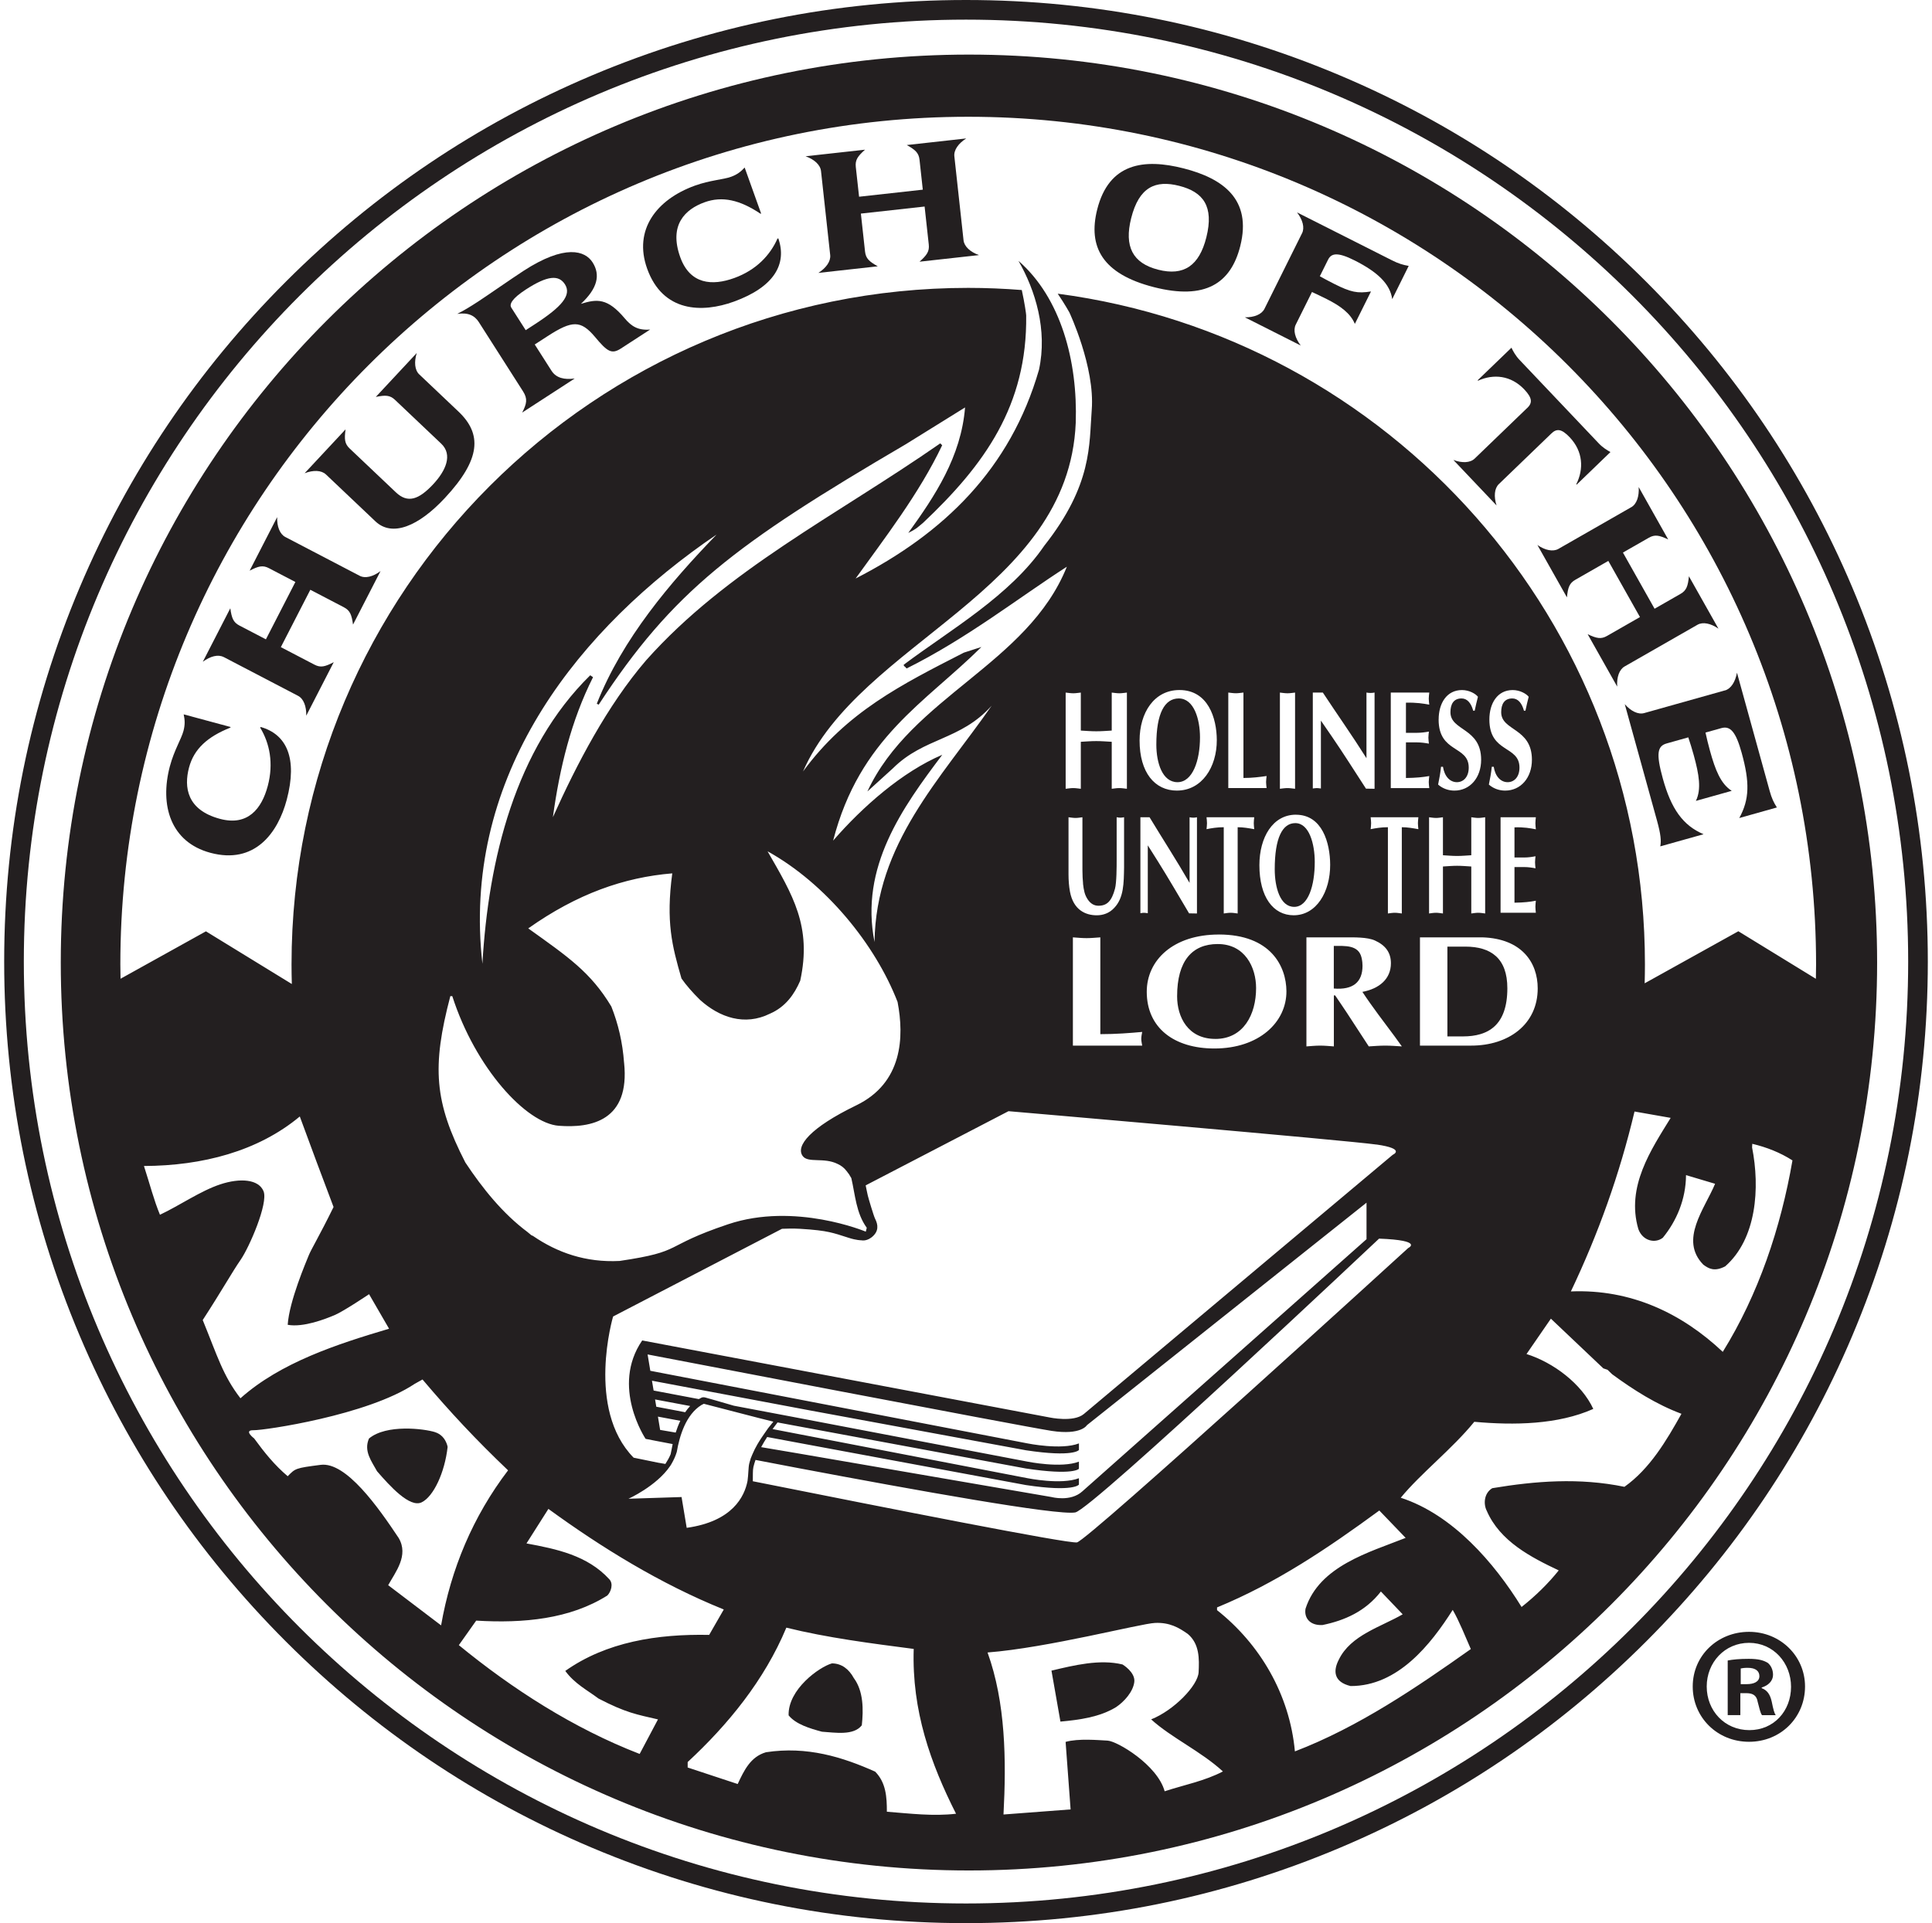
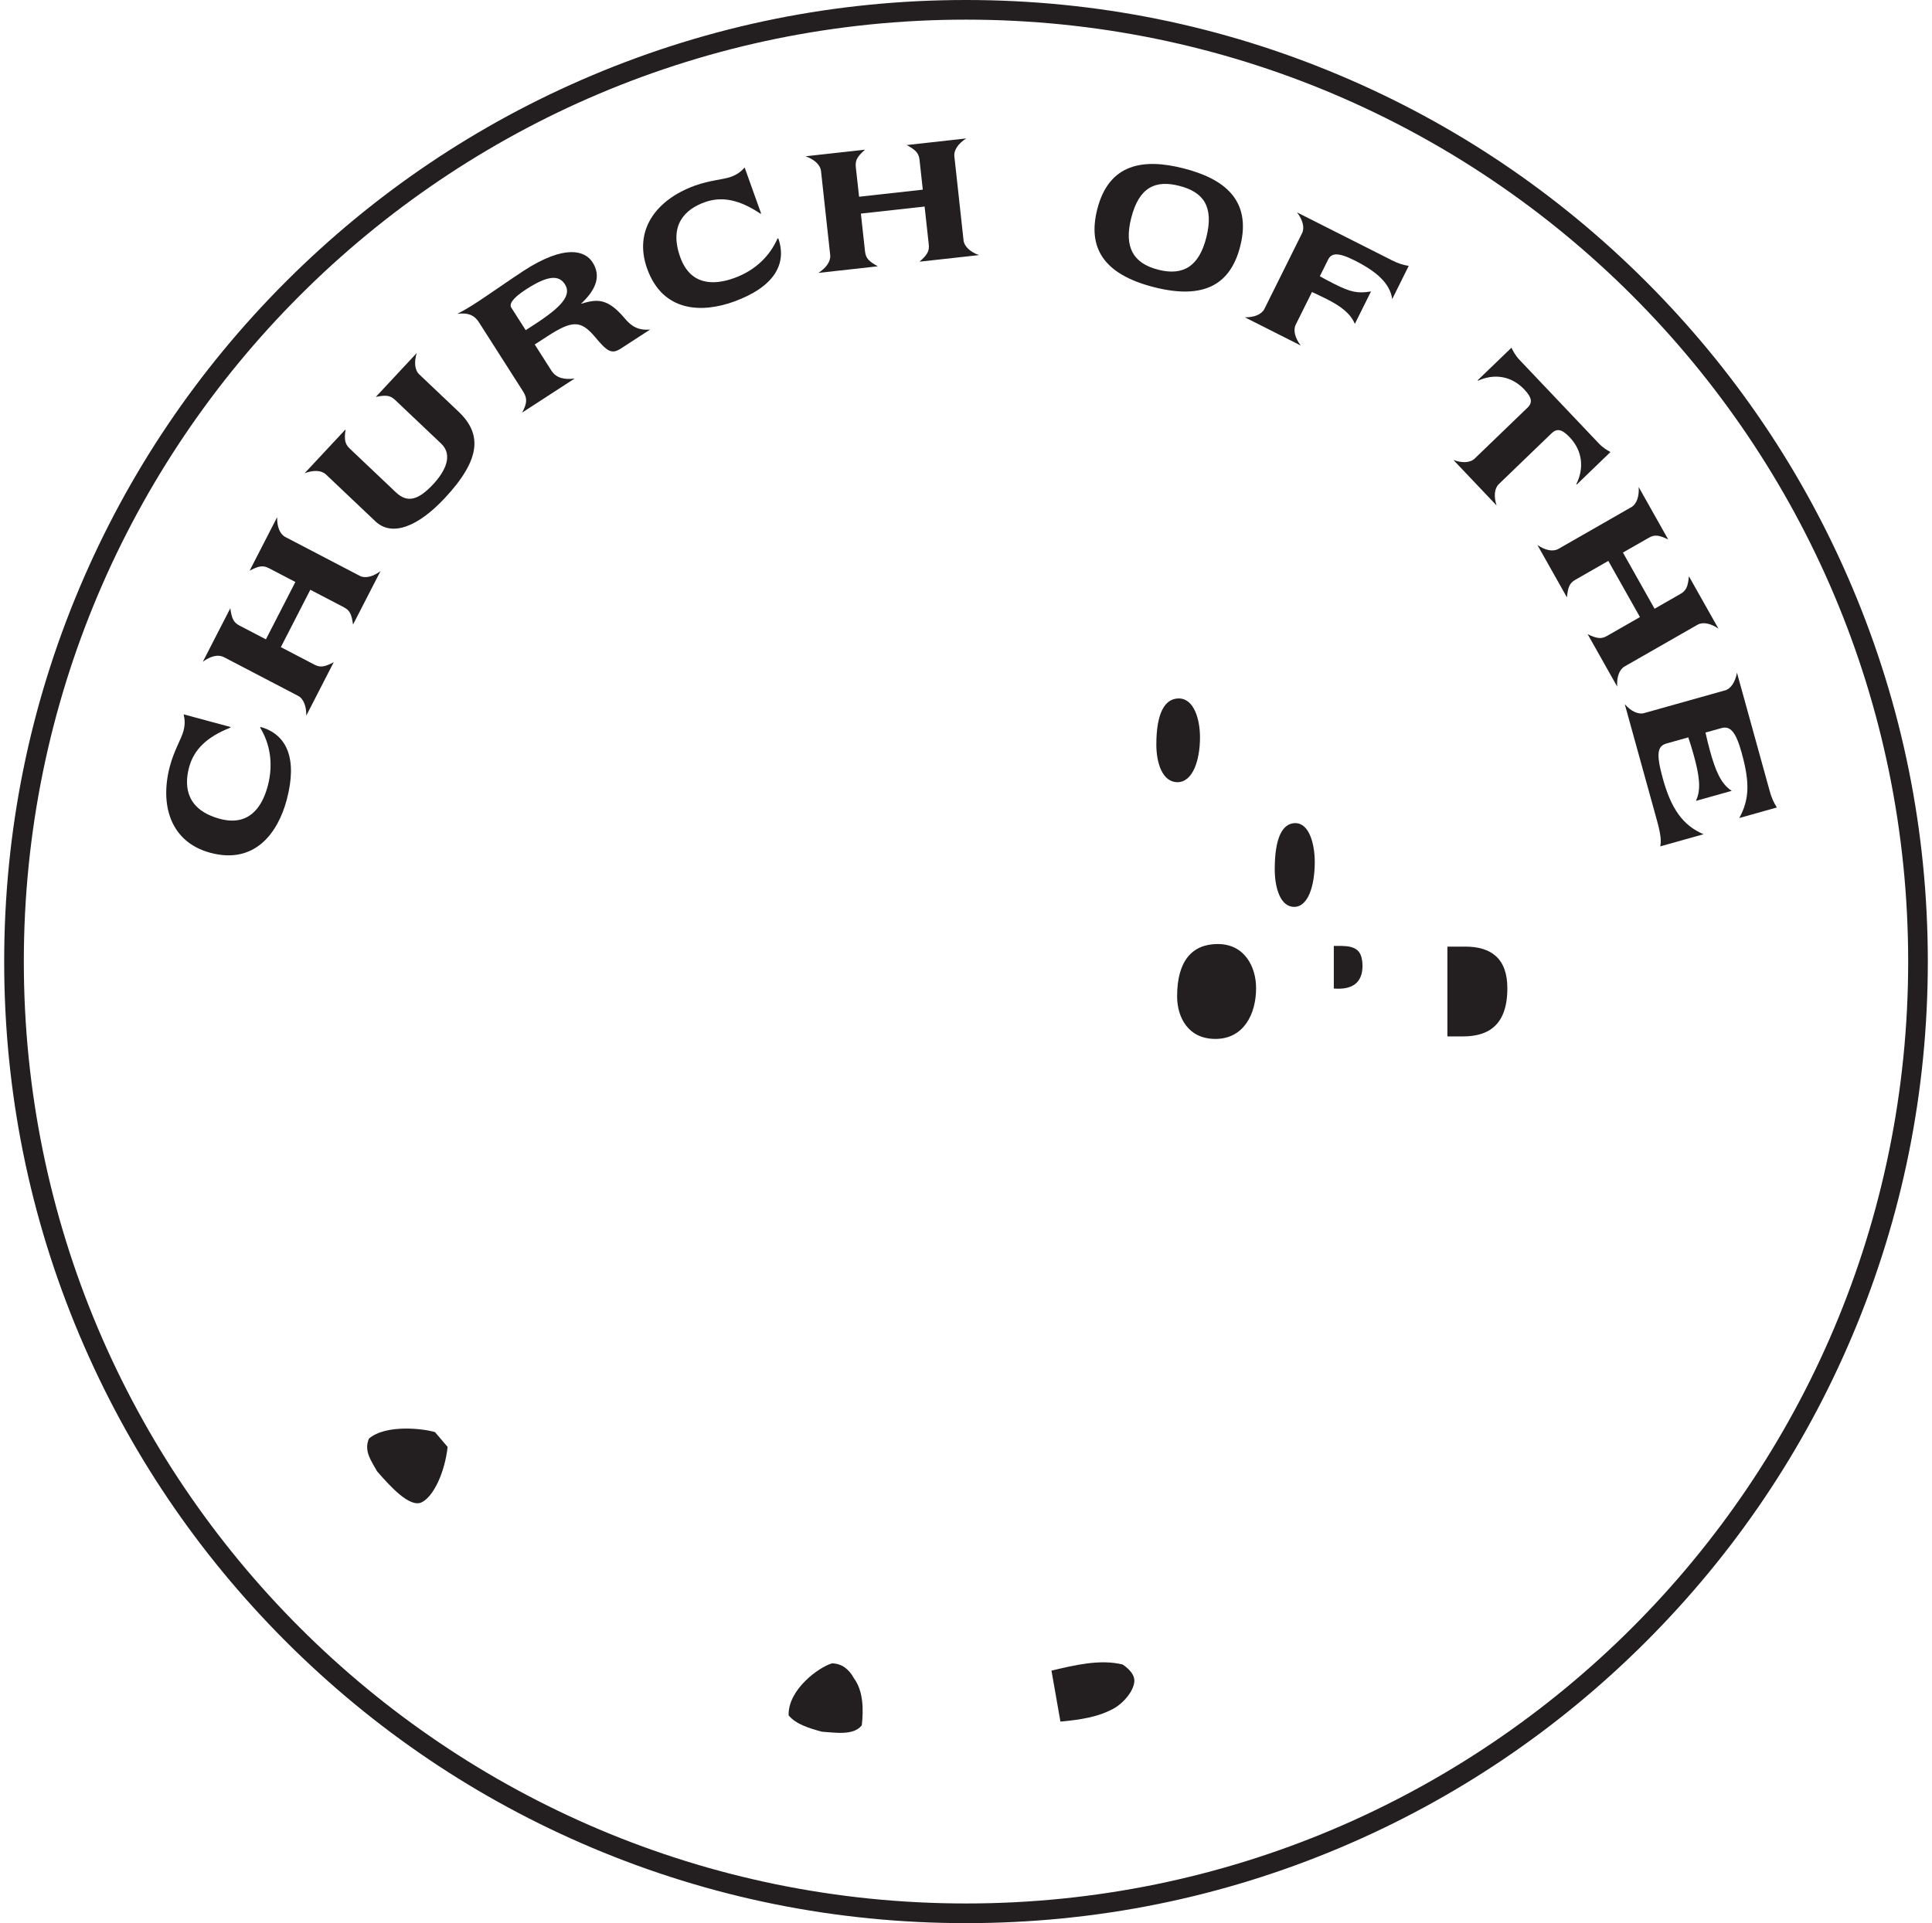
<svg xmlns="http://www.w3.org/2000/svg" width="231" height="230" viewBox="0 0 231 230" fill="none">
  <g clip-path="url(#clip0_3143_17020)">
    <path d="M115.502 2.349C177.717 2.349 228.151 52.783 228.151 114.998C228.151 177.214 177.714 227.648 115.502 227.648C53.289 227.648 2.849 177.214 2.849 115.002C2.849 52.789 53.286 2.349 115.502 2.349ZM115.502 0C99.978 0 84.918 3.04 70.736 9.037C57.041 14.829 44.743 23.122 34.182 33.682C23.622 44.243 15.329 56.541 9.537 70.236C3.54 84.415 0.5 99.478 0.5 115.002C0.5 130.526 3.54 145.585 9.537 159.764C15.329 173.459 23.622 185.757 34.182 196.318C44.743 206.878 57.041 215.171 70.736 220.963C84.915 226.96 99.978 230 115.502 230C131.026 230 146.085 226.96 160.264 220.963C173.959 215.171 186.257 206.878 196.818 196.318C207.378 185.757 215.671 173.459 221.463 159.764C227.46 145.585 230.5 130.526 230.5 115.002C230.5 99.478 227.46 84.418 221.463 70.239C215.671 56.544 207.378 44.246 196.818 33.685C186.257 23.125 173.959 14.832 160.264 9.04C146.085 3.04 131.026 0 115.502 0Z" fill="#231F20" />
-     <path d="M52.01 171.276C50.701 170.867 46.189 170.305 44.116 172.043C43.46 173.563 44.435 174.765 45.084 175.96C46.601 177.705 48.979 180.355 50.405 179.676C51.834 178.998 53.179 176.106 53.52 173.047C53.52 173.047 53.316 171.685 52.007 171.279L52.01 171.276Z" fill="#231F20" />
+     <path d="M52.01 171.276C50.701 170.867 46.189 170.305 44.116 172.043C43.46 173.563 44.435 174.765 45.084 175.96C46.601 177.705 48.979 180.355 50.405 179.676C51.834 178.998 53.179 176.106 53.52 173.047L52.01 171.276Z" fill="#231F20" />
    <path d="M134.21 199.063C131.491 198.403 128.441 199.157 125.719 199.8L126.791 205.897C129.078 205.686 131.472 205.364 133.434 204.172C134.411 203.523 135.48 202.33 135.623 201.158C135.766 199.985 134.207 199.059 134.207 199.059L134.21 199.063Z" fill="#231F20" />
    <path d="M99.465 198.936C97.971 199.355 94.203 202.035 94.291 205.15C95.164 206.222 96.818 206.713 98.273 207.106C99.829 207.206 102.067 207.603 103.042 206.339C103.243 204.491 103.25 202.253 102.087 200.693C101.505 199.621 100.631 198.939 99.465 198.933V198.936Z" fill="#231F20" />
    <path d="M143.478 88.18C143.478 86.016 142.754 83.531 140.941 83.531C139.262 83.531 138.258 85.292 138.258 89.05C138.258 91.23 138.972 93.546 140.785 93.546C142.598 93.546 143.478 90.964 143.478 88.177V88.18Z" fill="#231F20" />
    <path d="M154.73 108.459C156.436 108.459 157.199 105.877 157.199 103.09C157.199 100.926 156.533 98.442 154.873 98.442C153.333 98.442 152.414 100.205 152.414 103.96C152.414 106.14 153.067 108.456 154.73 108.456V108.459Z" fill="#231F20" />
    <path d="M145.309 124.253C148.678 124.253 150.185 121.326 150.185 118.169C150.185 115.716 148.873 112.903 145.595 112.903C142.555 112.903 140.742 114.898 140.742 119.156C140.742 121.628 142.032 124.25 145.309 124.25V124.253Z" fill="#231F20" />
    <path d="M159.477 113.131V118.224C161.77 118.412 162.91 117.464 162.91 115.505C162.91 115.239 162.887 114.956 162.8 114.557C162.449 112.978 160.812 113.131 159.477 113.131Z" fill="#231F20" />
    <path d="M173.058 113.208V123.951H174.916C177.934 123.951 180.227 122.638 180.227 118.191C180.227 114.618 178.281 113.212 175.199 113.212H173.055L173.058 113.208Z" fill="#231F20" />
    <path d="M20.321 91.613C20.821 89.733 21.679 88.385 21.939 87.41C22.137 86.656 22.105 86.078 21.962 85.435L27.539 86.939C27.558 86.945 27.578 86.949 27.568 86.981C27.558 87.014 27.539 87.007 27.513 87.033C24.807 88.118 23.196 89.567 22.602 91.792C21.978 94.144 22.338 96.863 26.285 97.928C29.631 98.831 31.291 96.723 32.015 93.998C32.74 91.269 32.23 88.878 31.115 87.033L31.158 86.942C34.26 87.813 35.605 90.665 34.283 95.651C33.233 99.601 30.469 103.424 25.145 101.989C20.422 100.715 19.061 96.346 20.318 91.613H20.321Z" fill="#231F20" />
    <path d="M26.738 78.581C26.079 78.237 25.14 78.477 24.25 79.146L27.537 72.747C27.7 73.929 27.898 74.433 28.629 74.813L31.793 76.463L35.317 69.603L32.153 67.952C31.422 67.569 30.903 67.702 29.85 68.248L33.138 61.849C33.105 62.966 33.453 63.879 34.115 64.223L43.009 68.865C43.672 69.209 44.611 68.969 45.498 68.3L42.21 74.699C42.048 73.517 41.853 73.013 41.122 72.63L37.104 70.535L33.579 77.395L37.597 79.49C38.332 79.874 38.851 79.744 39.904 79.195L36.617 85.594C36.646 84.477 36.298 83.564 35.639 83.22L26.745 78.578L26.738 78.581Z" fill="#231F20" />
    <path d="M38.969 56.742C38.426 56.229 37.458 56.2 36.422 56.599L41.317 51.35C41.155 52.532 41.207 53.068 41.808 53.64L47.333 58.88C48.74 60.215 50.062 59.773 51.803 57.905C53.281 56.32 54.164 54.397 52.755 53.062L47.229 47.822C46.628 47.254 46.092 47.234 44.933 47.471L49.828 42.219C49.496 43.288 49.584 44.259 50.127 44.775L54.817 49.222C57.634 51.892 57.526 54.91 53.183 59.568C50.052 62.927 46.901 64.262 44.881 62.346L38.972 56.742H38.969Z" fill="#231F20" />
    <path d="M57.284 38.568C56.77 37.765 56.043 37.346 54.672 37.538C55.513 37.112 56.173 36.71 57.202 36.041C58.044 35.498 61.201 33.302 62.582 32.402C67.565 29.167 69.959 29.979 70.852 31.379C71.82 32.896 71.43 34.504 69.458 36.339C71.349 35.761 72.619 35.592 74.711 38.093C75.51 39.045 76.322 39.536 77.735 39.412L74.24 41.68C73.129 42.401 72.609 42.063 71.112 40.26C69.442 38.301 68.432 38.282 65.453 40.215L63.936 41.199L65.94 44.34C66.496 45.211 67.483 45.438 68.715 45.266L62.432 49.343C62.984 48.287 63.105 47.699 62.539 46.809L57.28 38.568H57.284ZM62.851 39.49L63.962 38.769C67.159 36.693 68.373 35.3 67.548 34.004C66.808 32.844 65.456 32.948 62.884 34.618C61.178 35.725 60.883 36.401 61.133 36.791L62.855 39.487L62.851 39.49Z" fill="#231F20" />
    <path d="M83.068 22.206C84.887 21.546 86.472 21.485 87.411 21.143C88.139 20.88 88.594 20.52 89.035 20.036L90.994 25.509C91.001 25.529 91.007 25.548 90.978 25.558C90.945 25.568 90.939 25.548 90.903 25.542C88.473 23.924 86.375 23.414 84.225 24.197C81.954 25.022 79.946 26.874 81.33 30.749C82.506 34.03 85.17 34.205 87.804 33.247C90.439 32.289 92.092 30.502 92.963 28.527L93.06 28.514C94.122 31.577 92.57 34.319 87.755 36.07C83.939 37.457 79.245 37.353 77.374 32.123C75.717 27.488 78.494 23.869 83.068 22.206Z" fill="#231F20" />
    <path d="M98.165 20.461C98.084 19.714 97.363 19.061 96.32 18.688L103.428 17.902C102.544 18.691 102.236 19.136 102.323 19.961L102.716 23.528L110.334 22.683L109.944 19.116C109.853 18.288 109.457 17.928 108.42 17.346L115.528 16.557C114.589 17.151 114.027 17.947 114.108 18.694L115.206 28.735C115.287 29.479 116.005 30.135 117.051 30.509L109.944 31.298C110.831 30.505 111.139 30.064 111.048 29.235L110.551 24.701L102.931 25.545L103.428 30.08C103.519 30.908 103.915 31.272 104.951 31.85L97.844 32.639C98.783 32.045 99.344 31.249 99.263 30.502L98.165 20.461Z" fill="#231F20" />
    <path d="M148.293 29.427C147.173 33.871 144.135 35.92 137.954 34.338C131.772 32.756 130.07 29.495 131.187 25.051C132.594 19.467 136.814 18.935 141.527 20.14C146.24 21.345 149.7 23.84 148.293 29.424V29.427ZM144.236 28.391C145.175 24.655 143.843 22.953 141.004 22.229C138.165 21.501 136.187 22.358 135.248 26.094C134.397 29.476 135.42 31.477 138.48 32.256C141.54 33.039 143.385 31.775 144.236 28.391Z" fill="#231F20" />
    <path d="M155.678 27.903C156.013 27.231 155.76 26.289 155.084 25.405L166.398 31.116C167.233 31.538 167.739 31.678 168.431 31.801L166.46 35.774C166.213 33.949 164.689 32.523 161.983 31.155C159.882 30.093 159.167 30.301 158.787 31.064L157.806 33.039C158.17 33.247 158.797 33.585 159.544 33.962C161.503 34.949 162.321 35.115 163.923 34.858L161.993 38.737C161.47 37.473 160.281 36.602 158.641 35.774C158.007 35.453 157.364 35.154 156.867 34.923L154.928 38.821C154.593 39.493 154.847 40.435 155.522 41.322L148.844 37.95C149.955 37.967 150.854 37.603 151.186 36.934L155.675 27.903H155.678Z" fill="#231F20" />
    <path d="M182.606 48.794C183.213 48.206 183.252 47.631 182.252 46.575C180.65 44.886 178.571 44.691 176.723 45.529L176.677 45.48L180.718 41.585C180.907 41.988 181.212 42.547 181.68 43.038L191.159 53.029C191.626 53.523 192.166 53.855 192.555 54.062L188.514 57.96L188.469 57.912C189.382 56.089 189.281 53.984 187.68 52.295C186.679 51.24 186.104 51.253 185.493 51.84L179.211 57.895C178.672 58.412 178.594 59.386 178.935 60.449L173.773 55.008C174.813 55.398 175.781 55.362 176.32 54.845L182.602 48.79L182.606 48.794Z" fill="#231F20" />
    <path d="M195.043 60.66C195.693 60.289 196.002 59.364 195.93 58.249L199.458 64.516C198.386 64.009 197.863 63.902 197.145 64.311L194.046 66.085L197.83 72.802L200.926 71.029C201.644 70.616 201.819 70.106 201.936 68.92L205.467 75.186C204.555 74.553 203.606 74.348 202.96 74.719L194.248 79.705C193.601 80.075 193.286 81.001 193.361 82.115L189.83 75.849C190.902 76.356 191.428 76.466 192.146 76.054L196.083 73.799L192.299 67.082L188.362 69.336C187.644 69.745 187.468 70.255 187.351 71.444L183.82 65.178C184.733 65.812 185.682 66.016 186.331 65.646L195.043 60.657V60.66Z" fill="#231F20" />
    <path d="M206.242 82.576C206.96 82.375 207.483 81.553 207.681 80.452L211.589 94.589C211.839 95.495 212.076 95.969 212.453 96.57L207.957 97.834C209.179 95.602 209.221 93.569 208.243 90.035C207.561 87.566 206.905 86.773 205.817 87.079L203.917 87.612C204.05 88.248 204.258 89.067 204.452 89.785C205.092 92.097 205.736 93.738 207.054 94.582L202.77 95.784C203.445 94.381 203.153 92.643 202.516 90.327C202.318 89.609 202.071 88.8 201.86 88.186L199.281 88.911C198.177 89.219 197.979 90.087 198.817 93.117C199.811 96.713 201.201 98.718 203.686 99.77L198.511 101.222C198.638 100.546 198.573 99.79 198.125 98.162L194.266 84.217C195 85.055 195.87 85.484 196.588 85.282L206.239 82.57L206.242 82.576Z" fill="#231F20" />
-     <path d="M115.852 6.529C55.884 6.529 7.266 55.144 7.266 115.115C7.266 175.086 55.881 223.701 115.852 223.701C175.823 223.701 224.438 175.086 224.438 115.115C224.438 55.144 175.823 6.529 115.852 6.529ZM24.238 157.873C26.532 154.339 27.747 152.147 28.77 150.669C29.796 149.187 32.099 143.905 31.511 142.466C30.92 141.024 28.715 140.862 26.346 141.641C23.982 142.421 21.464 144.182 19.125 145.28C18.378 143.467 17.95 141.726 17.212 139.449C24.183 139.42 30.829 137.704 35.845 133.527C36.943 136.545 38.749 141.362 39.882 144.354C38.164 147.852 37.199 149.421 36.913 150.142C36.627 150.863 34.581 155.603 34.399 158.442C36.267 158.783 38.908 157.747 40.006 157.282C41.104 156.818 44.128 154.781 44.128 154.781L46.519 158.91C40.295 160.755 33.542 162.951 28.75 167.229C26.649 164.503 26.005 162.197 24.238 157.87V157.873ZM46.415 189.581C47.289 187.995 48.9 186.03 47.666 183.935C45.236 180.281 41.386 174.801 38.343 175.19C35.302 175.58 35.318 175.613 34.399 176.552C32.821 175.213 31.625 173.729 30.384 172.027C30.384 172.027 29.062 171.026 30.316 171.049C31.573 171.075 43.953 169.265 49.585 165.501L50.517 164.981C53.837 168.898 56.897 172.179 60.747 175.847C56.54 181.369 53.915 187.654 52.739 194.388L46.415 189.584V189.581ZM74.617 127.105C74.442 124.662 73.912 122.437 73.094 120.374C70.618 116.262 67.929 114.446 63.16 111.032C69.02 106.89 74.617 104.928 80.38 104.451C79.603 110.259 80.357 113.14 81.481 117.022C82.049 117.834 82.777 118.672 83.696 119.579C86.016 121.68 89.037 122.733 92.064 121.229C93.925 120.42 94.978 118.913 95.679 117.288C97.093 110.782 94.783 107.053 91.775 101.813C98.739 105.669 104.661 112.962 107.318 119.829C108.121 124.016 107.926 129.506 102.391 132.189C96.855 134.872 95.101 137.074 95.978 138.26C96.618 139.127 98.505 138.383 100.149 139.202C100.568 139.39 100.939 139.67 101.234 140.066C101.432 140.3 101.617 140.576 101.79 140.901C102.251 142.879 102.358 145.088 103.635 146.836L103.518 147.3C103.518 147.3 95.04 143.733 87.045 146.42C79.051 149.109 81.932 149.642 74.084 150.805C70.03 151.013 66.626 149.805 63.722 147.81C63.657 147.781 63.595 147.755 63.53 147.726C63.53 147.726 63.358 147.589 63.059 147.336C60.107 145.13 57.69 142.125 55.637 139.026C51.934 131.809 51.612 127.615 53.844 119.134H54.078C56.845 127.745 62.916 134.339 66.805 134.638C70.693 134.937 75.345 134.04 74.62 127.102L74.617 127.105ZM131.077 87.459C131.694 87.459 132.308 87.41 132.925 87.374V82.83C133.227 82.862 133.529 82.914 133.831 82.914C134.134 82.914 134.436 82.862 134.738 82.83V94.335C134.436 94.303 134.134 94.251 133.831 94.251C133.529 94.251 133.227 94.3 132.925 94.335V88.716C132.308 88.683 131.694 88.631 131.077 88.631C130.46 88.631 129.842 88.68 129.228 88.716V94.335C128.926 94.303 128.624 94.251 128.322 94.251C128.02 94.251 127.718 94.3 127.416 94.335V82.83C127.718 82.862 128.02 82.914 128.322 82.914C128.624 82.914 128.926 82.862 129.228 82.83V87.374C129.846 87.41 130.46 87.459 131.077 87.459ZM151.441 92.809C151.418 93.043 151.379 93.296 151.379 93.53C151.379 93.764 151.415 94.017 151.441 94.251H146.861V82.827C147.163 82.859 147.465 82.911 147.767 82.911C148.069 82.911 148.371 82.859 148.673 82.827V93.043C149.726 93.043 150.619 92.926 151.441 92.809ZM154.942 97.438C158.1 97.438 159.029 100.81 159.042 103.408C159.052 106.679 157.392 109.463 154.679 109.463C152.233 109.463 150.58 107.284 150.58 103.473C150.58 100.137 152.185 97.434 154.942 97.434V97.438ZM153.032 94.335V82.83C153.335 82.862 153.637 82.914 153.939 82.914C154.241 82.914 154.543 82.862 154.845 82.83V94.335C154.543 94.303 154.241 94.251 153.939 94.251C153.637 94.251 153.335 94.3 153.032 94.335ZM172.013 86.049C172.013 84.12 172.968 82.528 174.803 82.528C175.674 82.528 176.447 82.979 176.71 83.333C176.567 83.869 176.443 84.425 176.323 84.993H176.141C175.901 84.103 175.44 83.531 174.751 83.531C173.796 83.531 173.422 84.22 173.422 85.175C173.422 87.439 177.093 87.02 177.093 90.863C177.093 93.01 175.764 94.553 173.893 94.553C173.228 94.553 172.516 94.335 171.948 93.832C172.094 93.127 172.224 92.422 172.298 91.701H172.529C172.711 92.858 173.364 93.546 174.196 93.546C174.946 93.546 175.609 92.958 175.609 91.802C175.609 89.119 172.009 90.09 172.009 86.049H172.013ZM172.526 97.74V102.284C173.091 102.317 173.656 102.369 174.221 102.369C174.787 102.369 175.352 102.317 175.914 102.284V97.74C176.19 97.772 176.466 97.824 176.745 97.824C177.025 97.824 177.298 97.776 177.574 97.74V109.249C177.298 109.216 177.022 109.164 176.745 109.164C176.469 109.164 176.19 109.213 175.914 109.249V103.629C175.349 103.597 174.783 103.545 174.221 103.545C173.66 103.545 173.091 103.597 172.526 103.629V109.249C172.25 109.216 171.97 109.164 171.698 109.164C171.425 109.164 171.142 109.213 170.866 109.249V97.74C171.142 97.772 171.418 97.824 171.698 97.824C171.977 97.824 172.25 97.776 172.526 97.74ZM178.077 86.049C178.077 84.12 179.032 82.528 180.868 82.528C181.735 82.528 182.511 82.979 182.778 83.333C182.635 83.869 182.511 84.425 182.391 84.993H182.209C181.969 84.103 181.508 83.531 180.819 83.531C179.864 83.531 179.49 84.22 179.49 85.175C179.49 87.439 183.164 87.02 183.164 90.863C183.164 93.01 181.836 94.553 179.961 94.553C179.299 94.553 178.584 94.335 178.016 93.832C178.162 93.127 178.295 92.422 178.366 91.701H178.597C178.779 92.858 179.432 93.546 180.263 93.546C181.014 93.546 181.676 92.958 181.676 91.802C181.676 89.119 178.077 90.09 178.077 86.049ZM183.635 99.182C182.96 99.049 182.209 98.912 181.079 98.948V102.554H182.229C182.729 102.554 183.18 102.486 183.593 102.404C183.57 102.638 183.538 102.892 183.538 103.126C183.538 103.359 183.57 103.613 183.593 103.847C183.184 103.766 182.729 103.697 182.229 103.697H181.079V107.959C182.209 107.943 182.963 107.858 183.635 107.722C183.613 107.959 183.58 108.209 183.58 108.443C183.58 108.677 183.613 108.93 183.635 109.164H179.416V97.74H183.635C183.613 97.974 183.58 98.227 183.58 98.461C183.58 98.695 183.613 98.948 183.635 99.182ZM183.856 118.208C183.856 122.505 180.38 125.052 175.898 125.052H169.778V112.104H177.252C181.93 112.257 183.856 115.089 183.856 118.208ZM170.892 84.272C170.155 84.139 169.333 84.006 168.102 84.038V87.644H169.359C169.901 87.644 170.398 87.576 170.846 87.495C170.824 87.728 170.785 87.982 170.785 88.216C170.785 88.45 170.824 88.703 170.846 88.937C170.398 88.852 169.901 88.784 169.359 88.784H168.102V93.046C169.333 93.03 170.155 92.945 170.892 92.812C170.869 93.046 170.83 93.299 170.83 93.533C170.83 93.767 170.866 94.02 170.892 94.254H166.289V82.83H170.892C170.869 83.064 170.83 83.317 170.83 83.551C170.83 83.785 170.866 84.038 170.892 84.272ZM169.589 97.74C169.567 97.974 169.534 98.211 169.534 98.445C169.534 98.698 169.567 98.932 169.589 99.166C168.936 99.049 168.283 98.932 167.608 98.932V109.249C167.332 109.216 167.056 109.164 166.776 109.164C166.497 109.164 166.221 109.213 165.945 109.249V98.932C165.159 98.932 164.46 99.049 163.882 99.166C163.905 98.932 163.937 98.695 163.937 98.445C163.937 98.211 163.905 97.974 163.882 97.74H169.586H169.589ZM166.763 123.967L167.614 125.146C166.958 125.107 166.305 125.052 165.626 125.052C164.947 125.052 164.314 125.107 163.658 125.146L161.056 121.154C160.728 120.641 160.117 119.767 159.636 119.046H159.484V125.146C158.935 125.107 158.389 125.052 157.843 125.052C157.298 125.052 156.752 125.107 156.203 125.146V112.104H160.861C161.887 112.104 163.486 112.065 164.402 112.484C165.649 113.053 166.305 113.91 166.305 115.203C166.305 117.068 164.928 118.243 162.894 118.624C164.096 120.449 165.451 122.197 166.763 123.967ZM164.35 94.335L163.323 94.319C161.92 92.156 160.617 90.09 159.25 88.096L157.934 86.182V94.3C157.778 94.284 157.609 94.251 157.45 94.251C157.291 94.251 157.125 94.284 156.966 94.3V82.827H158.165C159.88 85.429 161.68 87.978 163.382 90.678V82.827C163.538 82.859 163.71 82.875 163.866 82.875C164.022 82.875 164.191 82.859 164.35 82.827V94.332V94.335ZM145.724 111.763C151.954 111.763 153.789 115.586 153.812 118.533C153.835 122.239 150.554 125.396 145.201 125.396C140.37 125.396 137.112 122.924 137.112 118.611C137.112 114.826 140.283 111.766 145.727 111.766L145.724 111.763ZM136.797 109.164C136.654 109.164 136.498 109.197 136.352 109.213V97.74H137.447C139.019 100.339 140.672 102.888 142.232 105.591V97.74C142.375 97.772 142.531 97.792 142.673 97.792C142.816 97.792 142.972 97.776 143.115 97.74V109.249L142.173 109.233C140.89 107.069 139.691 105.006 138.441 103.009L137.236 101.099V109.216C137.09 109.2 136.937 109.168 136.791 109.168L136.797 109.164ZM149.963 97.74C149.94 97.974 149.908 98.211 149.908 98.445C149.908 98.698 149.94 98.932 149.963 99.166C149.31 99.049 148.657 98.932 147.981 98.932V109.249C147.705 109.216 147.429 109.164 147.15 109.164C146.87 109.164 146.594 109.213 146.318 109.249V98.932C145.532 98.932 144.834 99.049 144.259 99.166C144.281 98.932 144.314 98.695 144.314 98.445C144.314 98.211 144.281 97.974 144.259 97.74H149.963ZM140.724 94.553C138.054 94.553 136.255 92.374 136.255 88.563C136.255 85.224 138.006 82.525 141.017 82.525C144.46 82.525 145.474 85.896 145.487 88.495C145.5 91.766 143.687 94.55 140.728 94.55L140.724 94.553ZM136.567 123.415C136.521 123.681 136.456 123.967 136.456 124.233C136.456 124.5 136.521 124.786 136.567 125.052H128.28V112.104C128.826 112.143 129.375 112.198 129.92 112.198C130.466 112.198 131.012 112.14 131.561 112.104V123.681C133.464 123.681 135.082 123.548 136.567 123.415ZM129.488 105.672C129.589 106.494 129.677 107.017 130.076 107.602C130.43 108.105 130.849 108.323 131.34 108.323C132.37 108.323 132.922 107.751 133.312 106.293C133.513 105.555 133.513 103.642 133.513 102.82V97.737C133.656 97.769 133.812 97.789 133.955 97.789C134.098 97.789 134.254 97.772 134.4 97.737V103.71C134.367 105.62 134.377 107.368 133.227 108.576C132.63 109.229 131.866 109.466 131.132 109.466C129.794 109.466 128.342 108.83 127.932 106.647C127.809 105.991 127.757 105.253 127.757 104.584V97.74C128.033 97.772 128.312 97.824 128.589 97.824C128.865 97.824 129.144 97.776 129.42 97.74V102.505C129.42 103.428 129.397 104.802 129.498 105.676L129.488 105.672ZM164.58 136.879C168.163 137.393 166.526 138.107 166.526 138.107C166.526 138.107 130.814 168.09 129.586 169.113C128.358 170.136 125.493 169.522 125.493 169.522L76.784 160.313C72.996 165.838 77.193 172.082 77.193 172.082L78.385 172.316L80.425 172.705C80.331 173.124 80.279 173.54 80.185 173.92C80.003 174.352 79.782 174.739 79.555 175.083L78.778 174.947C78.778 174.947 78.765 174.94 78.759 174.947C77.368 174.667 75.76 174.333 75.76 174.333C70.03 168.499 73.305 157.448 73.305 157.448L93.5 146.959C93.987 146.959 94.617 146.897 95.65 146.959C97.404 147.063 98.408 147.196 99.155 147.359C99.847 147.511 100.474 147.713 101.471 148.037C102.413 148.343 102.992 148.336 102.992 148.336C102.992 148.336 103.726 148.525 104.469 147.745C105.217 146.965 104.807 146.121 104.625 145.744C104.457 145.396 103.843 143.344 103.758 142.98C103.683 142.665 103.54 141.947 103.505 141.765L120.581 132.894C120.581 132.894 161.001 136.373 164.584 136.886L164.58 136.879ZM89.745 174.489C89.683 174.677 89.624 174.866 89.579 175.054C89.475 175.489 89.488 176.344 89.381 177.097C89.024 178.981 87.578 181.957 82.105 182.723L81.491 179.04L75.147 179.244C75.147 179.244 78.489 177.737 80.117 175.343L80.159 175.281C80.159 175.281 80.195 175.233 80.198 175.223C80.198 175.223 80.201 175.22 80.204 175.216C80.24 175.148 80.276 175.09 80.321 175.012C80.549 174.619 80.763 174.164 80.919 173.647C81.257 171.682 82.023 169.184 83.855 168.041C83.953 167.986 84.05 167.934 84.154 167.888L90.804 169.61L92.467 170.026L91.837 170.812C91.687 171.02 91.512 171.27 91.327 171.543C90.794 172.299 90.303 173.105 89.956 173.943C89.875 174.125 89.797 174.307 89.732 174.486H89.748L89.745 174.489ZM78.668 169.425L78.707 169.431L81.341 169.922C81.124 170.376 80.945 170.851 80.789 171.331L80.162 171.224L80.11 171.214L78.928 171.013L78.665 169.418H78.671L78.668 169.425ZM78.47 168.239L78.349 167.518L78.323 167.368L82.517 168.154C82.299 168.385 82.101 168.632 81.923 168.898L80.354 168.596L78.47 168.239ZM91.726 171.861L96.18 172.692L122.657 177.607C128.381 178.471 129.001 177.555 129.001 177.555V176.789C126.886 177.607 122.862 176.789 122.862 176.789L100.156 172.41L92.373 170.912C92.567 170.643 92.769 170.376 92.967 170.117L94.374 170.38L122.657 175.626C128.381 176.49 129.001 175.658 129.001 175.658V174.807C126.886 175.626 122.862 174.807 122.862 174.807L94.653 169.425L87.744 168.119C86.23 167.68 84.911 167.294 84.31 167.131C84.109 167.076 83.94 167.138 83.924 167.131C83.797 167.19 83.674 167.258 83.553 167.326L78.151 166.303L78.135 166.196H78.132L77.953 165.13H77.963L96.891 168.69L122.66 173.446C128.384 174.313 129.004 173.414 129.004 173.414V172.627C126.89 173.446 122.865 172.627 122.865 172.627L77.755 163.941L77.43 161.986C77.43 161.986 122.183 170.581 125.73 171.127C129.277 171.672 129.959 170.445 129.959 170.445L163.388 143.837V148.203L129.414 178.358C127.997 179.654 125.73 179.04 125.73 179.04L95.241 173.79L91.008 173.073C91.226 172.66 91.47 172.257 91.726 171.864V171.861ZM76.478 209.763C68.546 206.693 61.266 201.996 54.861 196.753L56.936 193.82C62.595 194.161 68.143 193.635 72.616 190.818C73.051 190.383 73.379 189.405 72.84 188.86C70.238 186.02 66.538 185.251 62.949 184.588L65.57 180.459C71.869 185.046 78.931 189.418 86.539 192.488L84.791 195.528C78.59 195.402 72.493 196.367 67.588 199.836C68.705 201.372 70.258 202.158 71.56 203.139C74.825 204.838 76.118 205.043 78.671 205.634L76.482 209.763H76.478ZM106.038 216.672C106.042 214.931 105.938 213.19 104.638 211.881C100.724 210.13 96.485 208.814 91.587 209.561C89.735 210.101 88.968 211.728 88.202 213.362L82.222 211.387V210.734C87.023 206.284 91.392 200.966 94.019 194.661C98.915 195.873 104.135 196.539 109.248 197.205C109.011 204.604 111.278 210.922 114.309 216.916C111.587 217.234 108.868 216.899 106.038 216.675V216.672ZM90.823 177.312L90.011 177.152C90.024 176.487 89.992 175.83 90.082 175.444C90.151 175.161 90.235 174.882 90.333 174.602L95.501 175.59C109.326 178.198 126.386 181.271 128.563 180.882C130.557 180.524 164.889 148.135 164.889 148.135C170.314 148.34 168.368 149.262 168.368 149.262C168.368 149.262 130.044 184.26 128.767 184.465C127.682 184.637 106.048 180.349 90.823 177.312ZM139.253 214.232C138.392 211.075 133.572 208.229 132.428 208.171C131.285 208.113 128.933 207.892 127.409 208.324L128.007 216.399L119.984 217.007C120.328 210.481 120.237 203.623 118.077 197.63C125.217 197.081 136.378 194.167 138.109 194.096C139.838 194.021 140.936 194.648 142.021 195.415C143.434 196.613 143.391 198.403 143.313 199.988C143.239 201.574 140.364 204.549 137.638 205.631C140.026 207.814 143.612 209.457 146.217 211.858C144.051 212.998 141.533 213.479 139.246 214.232H139.253ZM154.826 209.461C154.192 202.603 150.619 196.61 145.516 192.569V192.241C152.597 189.324 158.704 185.205 164.918 180.651L168.066 183.925C163.71 185.653 157.743 187.284 156.096 192.394C155.901 193.508 156.638 194.434 158.132 194.346C160.747 193.807 163.252 192.728 165.107 190.338L167.712 193.066C165.097 194.58 161.501 195.551 160.078 198.484C159.357 199.875 159.493 201.168 161.485 201.645C167.143 201.658 171.074 196.665 173.695 192.537C174.455 193.846 175.203 195.723 175.859 197.221C169.427 201.775 162.449 206.54 154.822 209.461H154.826ZM194.225 177.818C188.829 176.704 183.58 177.123 178.425 177.981C177.418 178.588 177.359 179.894 177.759 180.674C179.338 184.338 183.064 186.248 186.37 187.814C185.104 189.392 183.619 190.851 181.927 192.189C178.678 186.924 173.708 181.145 167.481 179.124C169.898 176.184 173.624 173.3 176.274 170.042C181.046 170.474 186.279 170.383 190.502 168.502C189.112 165.497 185.74 162.954 182.518 161.937L185.432 157.708L191.701 163.652L192.204 163.821L192.757 164.354C195.287 166.212 198.042 167.966 201.043 169.084C199.266 172.27 197.262 175.668 194.225 177.818ZM205.984 161.677C201.092 157.074 195.03 154.157 187.822 154.45C191.11 147.534 193.643 140.469 195.433 132.933L199.754 133.693C197.431 137.471 194.4 141.914 195.891 146.998C196.414 148.427 197.912 148.742 198.818 148.028C200.442 146.04 201.573 143.454 201.589 140.54L205.065 141.576C203.821 144.575 200.754 148.268 203.655 151.247C204.285 151.715 204.974 152.127 206.273 151.451C210.031 148.151 210.447 142.073 209.489 137.23L209.512 136.795C211.233 137.207 212.838 137.834 214.316 138.78C212.919 146.852 210.246 154.81 205.981 161.681L205.984 161.677ZM207.868 111.363L196.645 117.6C196.664 116.843 196.677 116.083 196.677 115.323C196.677 74.267 166.094 40.361 126.467 35.124C127.322 36.385 127.858 37.359 127.858 37.359C127.858 37.359 130.934 43.889 130.534 49.008C130.209 53.172 130.645 57.934 124.85 65.279C120.757 71.269 113.614 75.326 108.052 79.5C108.052 79.728 108.28 79.728 108.39 79.952C115.673 76.323 121.757 71.509 127.559 67.777C122.884 79.429 108.949 83.35 103.709 94.66L106.756 91.893C110.502 88.167 114.822 88.576 118.571 84.396C112.431 93.212 104.713 100.887 104.564 112.663C102.777 103.714 107.89 96.593 112.665 90.269C107.903 92.292 103.138 96.47 99.613 100.537C102.793 88.216 110.645 84.038 117.343 77.376L115.248 78.052C107.763 81.881 101.241 85.143 96.014 92.263C102.849 76.658 127.77 70.834 128.621 50.57C128.868 43.213 126.854 35.625 121.77 31.194C123.797 34.712 125.259 39.471 124.226 44.223C120.796 56.102 112.85 63.782 102.303 69.187C105.714 64.441 109.917 59.016 112.652 53.25L112.425 53.023C99.948 61.706 86.909 68.124 77.255 78.968C72.597 84.389 68.955 91.399 66.106 97.733C66.915 91.847 68.289 86.189 70.907 80.988L70.57 80.761C61.601 89.57 58.395 102.807 57.68 115.261C55.237 93.741 67.864 76.567 84.203 64.951L85.678 63.934C80.113 69.694 74.435 76.359 71.356 84.162L71.583 84.275C80.451 70.713 87.792 65.152 108.316 53.12L115.387 48.729C114.919 54.615 111.782 59.328 108.598 63.736C109.589 63.239 109.589 63.171 110.365 62.531C117.694 55.615 122.836 48.501 122.696 37.72C122.696 37.564 122.511 36.239 122.17 34.686C120.055 34.52 117.924 34.429 115.767 34.429C71.083 34.429 34.857 70.652 34.857 115.339C34.857 116.126 34.87 116.905 34.893 117.685L24.622 111.383L14.412 117.055C14.402 116.483 14.389 115.914 14.389 115.339C14.389 59.351 59.775 13.965 115.764 13.965C171.753 13.965 217.139 59.351 217.139 115.339C217.139 115.914 217.126 116.489 217.116 117.061L207.861 111.383L207.868 111.363Z" fill="#231F20" />
-     <path d="M215.819 201.697C215.819 205.403 212.912 208.311 209.124 208.311C205.337 208.311 202.391 205.403 202.391 201.697C202.391 197.991 205.379 195.161 209.124 195.161C212.87 195.161 215.819 198.069 215.819 201.697ZM204.064 201.697C204.064 204.604 206.217 206.917 209.163 206.917C212.11 206.917 214.146 204.608 214.146 201.736C214.146 198.865 212.035 196.477 209.124 196.477C206.214 196.477 204.064 198.829 204.064 201.697ZM208.088 205.124H206.574V198.588C207.172 198.468 208.01 198.39 209.085 198.39C210.32 198.39 210.879 198.588 211.356 198.868C211.713 199.147 211.993 199.664 211.993 200.304C211.993 201.021 211.434 201.58 210.638 201.817V201.898C211.278 202.139 211.635 202.616 211.834 203.493C212.032 204.491 212.152 204.887 212.311 205.127H210.677C210.479 204.887 210.359 204.289 210.157 203.532C210.037 202.815 209.641 202.496 208.803 202.496H208.085V205.127L208.088 205.124ZM208.13 201.418H208.848C209.686 201.418 210.362 201.138 210.362 200.463C210.362 199.865 209.924 199.465 208.969 199.465C208.569 199.465 208.293 199.504 208.13 199.543V201.418Z" fill="#231F20" />
  </g>
  <defs>
    <clipPath id="clip0_3143_17020">
      <rect width="230" height="230" fill="white" transform="translate(0.5)" />
    </clipPath>
  </defs>
</svg>